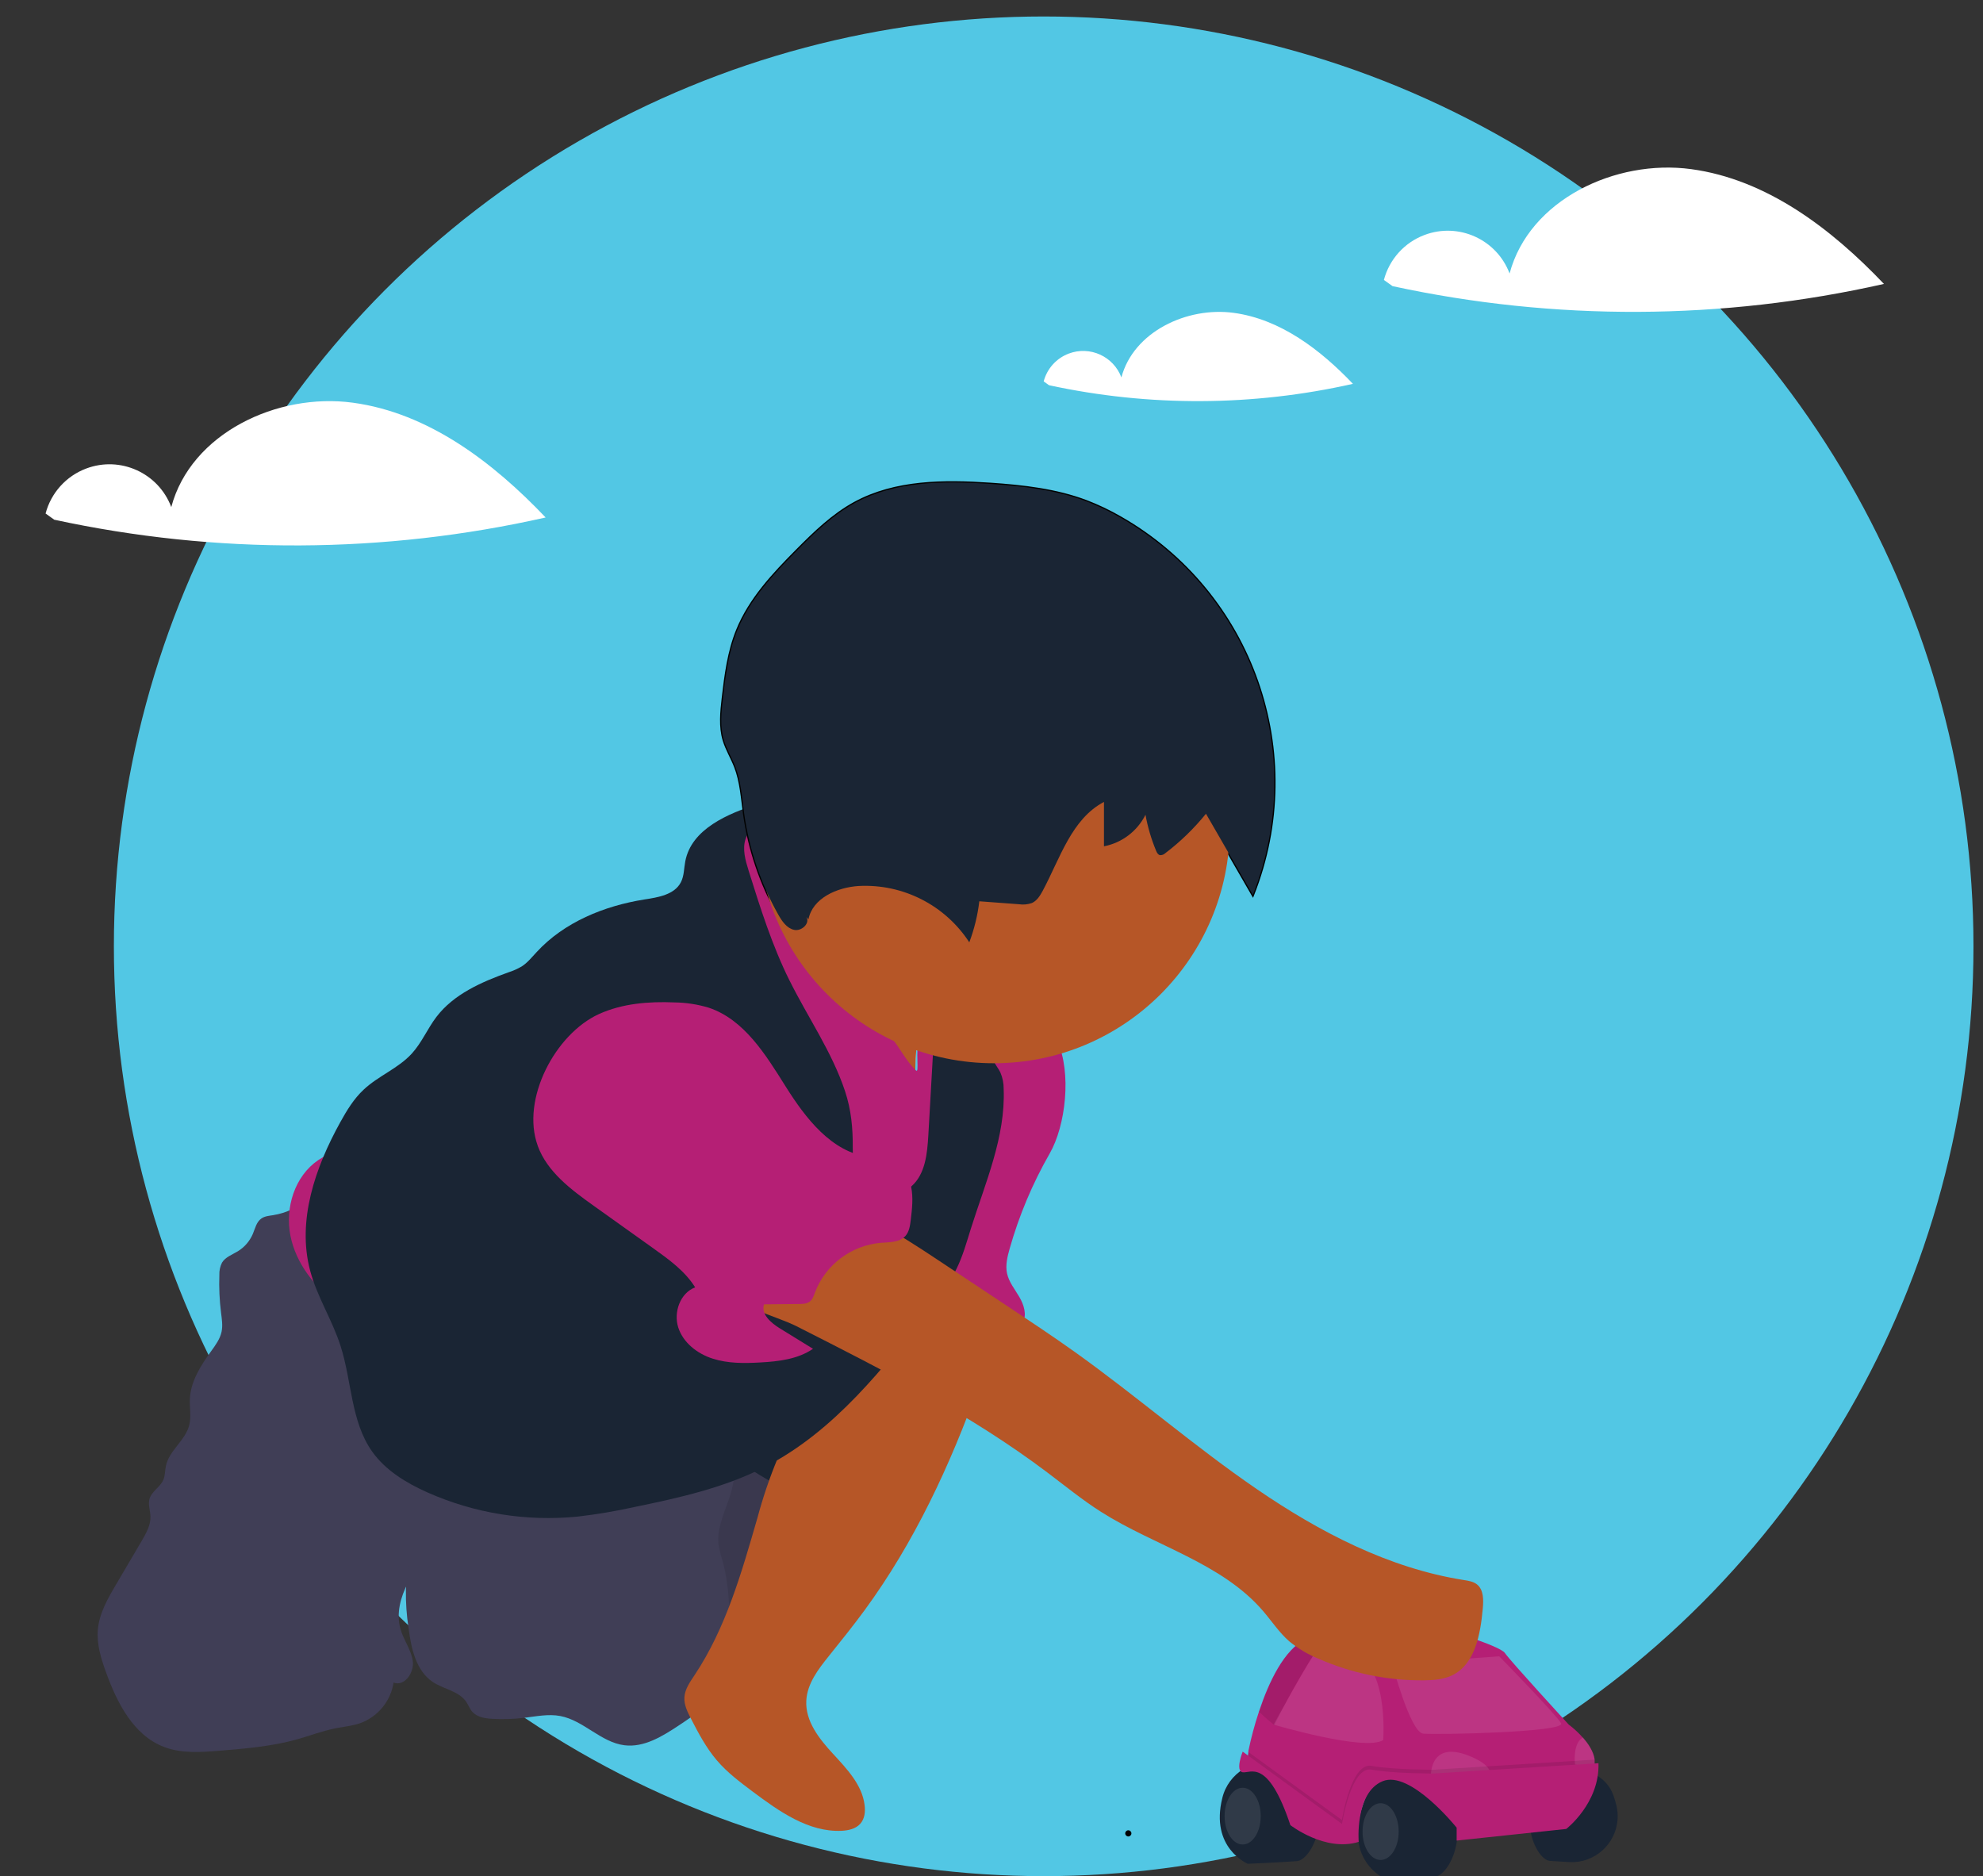
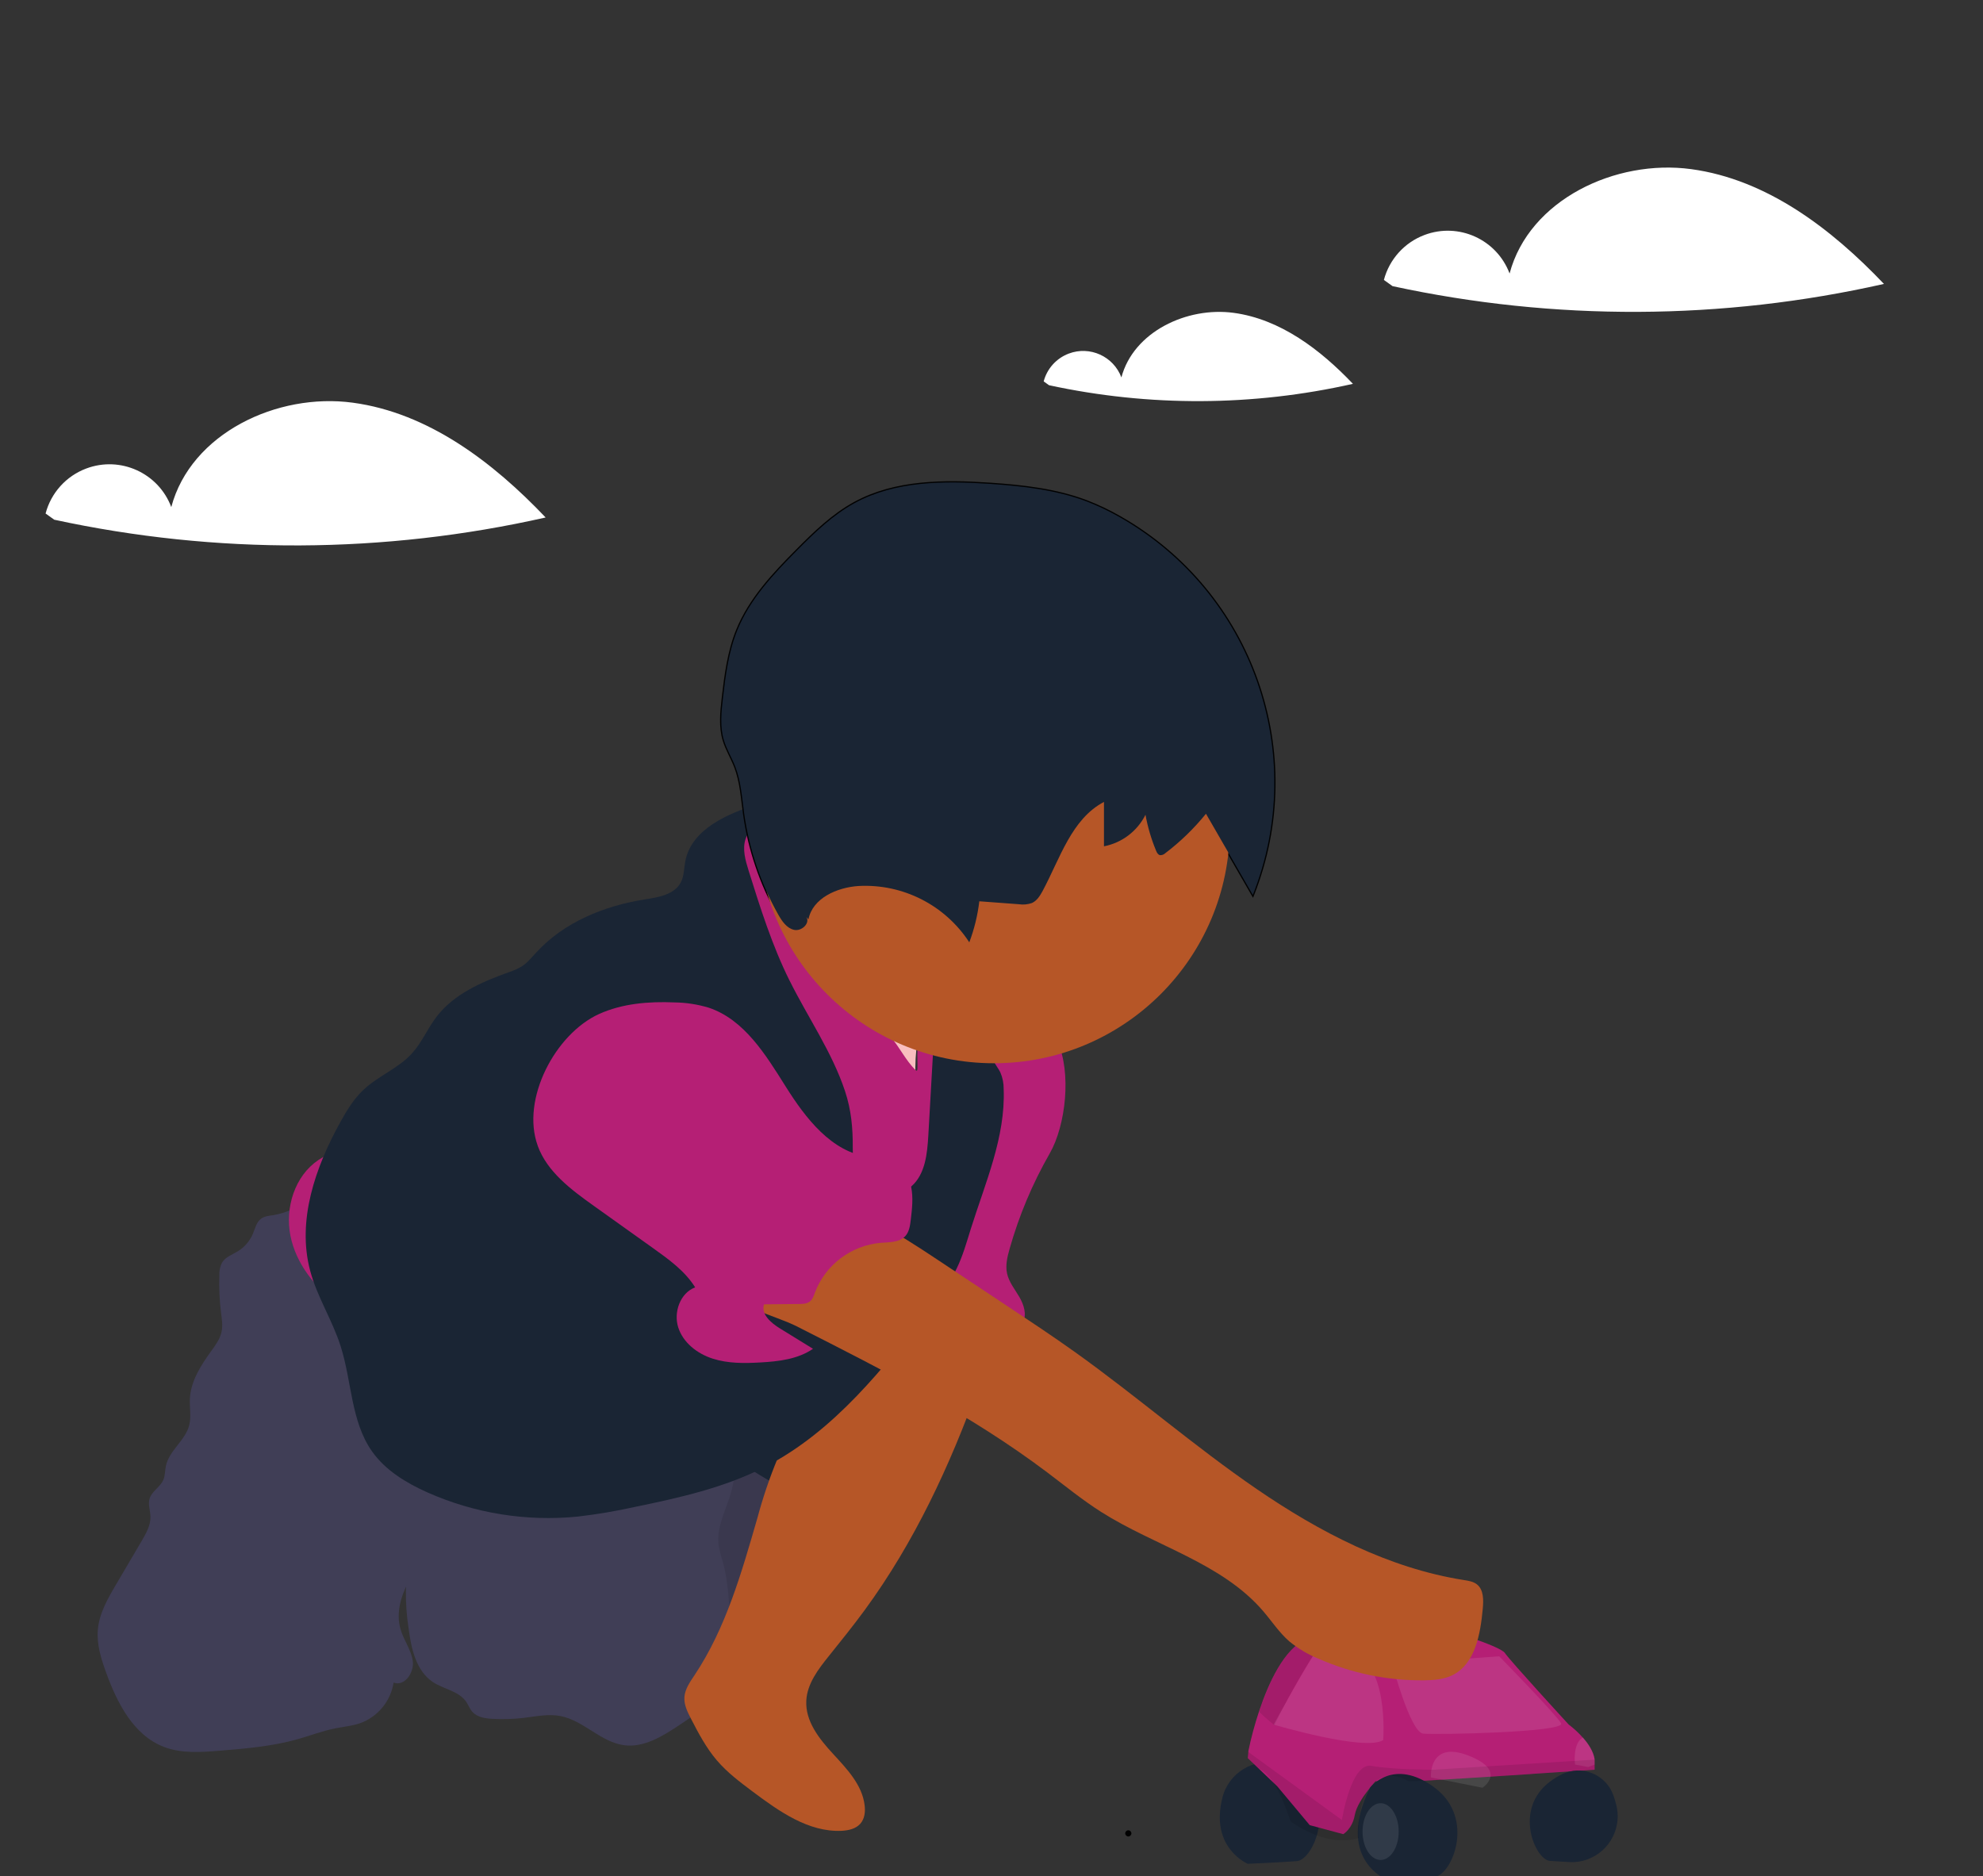
<svg xmlns="http://www.w3.org/2000/svg" id="a" viewBox="0 0 963.95 911.98">
  <rect x="0" y="0" width="963.95" height="911.98" fill="#333333" stroke="none" />
  <defs>
    <style>.b{fill:#f9bebf;}.c,.d{fill:#010101;}.e,.f{fill:#fff;}.g{fill:#b65627;}.h{fill:#b51f75;}.i{fill:#403e56;}.j{fill:#1a2534;}.k{fill:#52c7e4;}.l{fill:none;stroke:#010101;stroke-miterlimit:10;stroke-width:1.2px;}.f,.d{isolation:isolate;opacity:.1;}</style>
  </defs>
-   <circle class="k" cx="507.34" cy="459.99" r="451.98" />
  <path class="e" d="M822.05,82.21c-36.75-4.97-78.7,14.9-88.23,50.74-6.25-16.6-24.77-24.98-41.37-18.73-9.73,3.66-17.08,11.81-19.73,21.86l4.21,3.01c78.75,17.03,160.27,16.66,238.87-1.08-25.56-26.87-57-50.84-93.75-55.8Z" />
  <path class="e" d="M171.49,195.74c-36.75-4.97-78.7,14.9-88.23,50.74-6.25-16.6-24.77-24.98-41.37-18.73-9.73,3.66-17.08,11.81-19.73,21.86l4.21,3.01c78.75,17.03,160.27,16.66,238.87-1.08-25.56-26.87-57-50.84-93.75-55.8Z" />
  <path class="e" d="M599.69,152.07c-22.73-3.07-48.68,9.21-54.57,31.38-3.87-10.26-15.32-15.45-25.58-11.58-6.02,2.27-10.56,7.31-12.2,13.52l2.6,1.86c48.71,10.53,99.12,10.3,147.73-.67-15.81-16.61-35.25-31.44-57.98-34.51Z" />
  <path class="c" d="M548.48,892.68c.83,0,1.5-.67,1.5-1.5s-.67-1.5-1.5-1.5-1.5,.67-1.5,1.5,.67,1.5,1.5,1.5Z" />
  <g>
    <path class="j" d="M594.18,873.95c2.99-12.22,15.32-19.7,27.54-16.71,2.77,.68,5.4,1.87,7.73,3.52l.94,.68c20.06,15.03,8.15,42.61,0,43.23s-23.83,1.29-23.83,1.29c0,0-18.48-7.63-12.37-32.02Z" />
    <path class="h" d="M775.15,855.22v5.01s-81.53,5.63-90.23,5.63h-16.29s-.24,.25-.64,.71c-.67,.76-1.81,2.09-3.07,3.74-2.57,3.33-5.62,7.98-6.33,11.85-1.2,6.89-5.63,9.4-5.63,9.4l-16.29-4.38-15.72-18.8-2.29-2.21-6.52-6.22-5.58-5.34,.28-3v-.46c1.33-6.44,3.04-12.8,5.11-19.04,0-.17,.11-.35,.17-.52,4.52-13.57,12.06-30.06,22.92-34.96,.83-.37,1.69-.73,2.61-1.06l1.1-.38c20.84-6.98,60.21-4.21,60.21-4.21,0,0,30.07,8.78,32.59,12.54s31.02,34.77,31.02,34.77c2.5,1.89,4.81,4.02,6.88,6.37,2.67,2.96,5.16,6.69,5.71,10.54Z" />
-     <ellipse class="f" cx="604.07" cy="882.79" rx="8.78" ry="13.79" />
    <path class="d" d="M640.43,801.32s-7.19,11.03-14.79,25.18c0,.04,0,.07,0,.11-2.03,3.76-4.09,7.73-6.05,11.8l-.08,.19s-4.16-3.3-7.43-6.51c0-.17,.11-.35,.17-.52,4.52-13.57,12.06-30.06,22.92-34.96,.83-.37,1.69-.73,2.61-1.06l2.66,5.77Z" />
    <path class="f" d="M619.12,838.3s44.49,13.19,53.26,7.52c0,0,3.14-40.1-17.54-42.61,0,0-11.91-3.14-14.39-1.2s-21.33,36.29-21.33,36.29Z" />
    <path class="f" d="M676.77,808.84s8.78,33.21,15.05,33.85c6.27,.64,69.54-.64,67.04-5.02s-30.08-32.57-30.08-32.57l-52.01,3.75Z" />
    <path class="j" d="M666,868.93s11.39-14.97,31.45,.07,8.14,42.61,0,43.23c-8.14,.62-23.75,1.26-23.75,1.26,0,0-24.73-10.17-7.7-44.56Z" />
    <path class="j" d="M784.3,872.74c-3.33-9.45-13.7-14.42-23.16-11.08-.47,.17-.93,.35-1.39,.55-2.24,1.06-4.36,2.35-6.33,3.85-17.85,13.38-7.19,37.92,0,38.49,2.6,.19,6.07,.4,9.44,.58,12.31,.65,22.82-8.8,23.48-21.11,.11-2.07-.07-4.14-.53-6.15-.41-1.73-.91-3.44-1.51-5.12Z" />
    <ellipse class="f" cx="671.13" cy="890.31" rx="8.78" ry="13.79" />
    <path class="f" d="M695.56,863.99s-1.2-18.18,18.18-10.66c19.37,7.52,6.89,15.67,6.89,15.67l-25.07-5.01Z" />
-     <path class="f" d="M775.15,855.22v2.51l-3.13,1.2-6.39-1.2s-1.37-10.26,3.87-13.19c2.61,3.11,5.1,6.83,5.65,10.68Z" />
+     <path class="f" d="M775.15,855.22v2.51l-3.13,1.2-6.39-1.2s-1.37-10.26,3.87-13.19c2.61,3.11,5.1,6.83,5.65,10.68" />
    <path class="d" d="M775.15,855.34v4.89s-81.53,5.63-90.23,5.63h-.07c-4.51-2.4-9.02-3.46-12.8-1.87-1.15,.48-2.24,1.11-3.23,1.87-.29,.23-.56,.47-.83,.71-1.2,1.1-2.23,2.35-3.07,3.74-5.61,9.08-4.41,23.13-4.41,23.13-16.29,5.01-33.21-8.14-33.21-8.14-3.07-9.21-5.93-15.21-8.56-19.18-2.4-3.6-4.58-5.36-6.52-6.22l-5.66-5.28,.28-3,45.48,33.07s4.39-28.2,14.39-26.32,30.08,1.88,30.08,1.88l78.37-4.92Z" />
-     <path class="h" d="M604.07,851.45s-3.76,9.4,0,10.03,12.22-7.19,23.19,25.69c0,0,16.92,13.19,33.21,8.14,0,0-1.94-23.81,11.57-29.46s36.05,22.56,36.05,22.56v6.27l53.27-5.65s16.29-12.53,15.67-31.95l-80.21,5.01s-20.06,0-30.08-1.88c-10.02-1.88-14.39,26.38-14.39,26.38l-48.28-35.15Z" />
    <rect class="j" x="344.96" y="680.06" width="67.06" height="67.06" rx="33.52" ry="33.52" />
    <path class="i" d="M360.93,799.87c4.5-3.94,9.06-7.96,12.3-12.98,2.97-4.6,4.72-9.87,6.37-15.09,4.69-14.94,8.73-30.06,12.12-45.38-18.45-2.82-32.23-19.11-50.27-23.89-.43-.12-14.23,82.8-15.24,90.37-.83,6.26-7.97,36.15,.17,36.32,4.35,.1,13.44-10.79,16.65-13.66l17.9-15.68Z" />
    <path class="d" d="M360.93,799.87c4.5-3.94,9.06-7.96,12.3-12.98,2.97-4.6,4.72-9.87,6.37-15.09,4.69-14.94,8.73-30.06,12.12-45.38-18.45-2.82-32.23-19.11-50.27-23.89-.43-.12-14.23,82.8-15.24,90.37-.83,6.26-7.97,36.15,.17,36.32,4.35,.1,13.44-10.79,16.65-13.66l17.9-15.68Z" />
    <path class="i" d="M132.91,590.66c-2.04,.31-4.2,.47-5.87,1.65-2.4,1.68-3.01,4.8-4.15,7.51-1.5,3.48-4.03,6.41-7.25,8.39-2.75,1.68-6.09,2.81-7.73,5.56-.93,1.86-1.37,3.92-1.28,5.99-.22,6.14,.06,12.29,.83,18.39,.38,3.06,.89,6.17,.25,9.18-.73,3.51-2.94,6.5-5.04,9.41-5.04,6.97-9.96,14.61-10.37,23.2-.2,4.32,.76,8.74-.34,12.92-1.93,7.42-9.8,12.26-11.33,19.77-.46,2.22-.34,4.57-1.2,6.64-1.51,3.6-5.67,5.56-6.74,9.27-.8,2.78,.37,5.72,.46,8.61,.12,4.23-2.1,8.14-4.23,11.79l-12.48,21.22c-4.05,6.88-8.2,14.08-8.88,22.04-.61,7.06,1.58,14.05,3.99,20.72,5.36,14.81,13.32,30.49,28.01,36.18,8.64,3.36,18.27,2.64,27.52,1.87,12.66-1.04,25.41-2.11,37.62-5.58,6.05-1.71,11.99-4,18.1-5.23,4.08-.8,8.26-1.2,12.19-2.51,8.66-3.11,14.92-10.7,16.35-19.78,5.23,2.06,10.07-4.8,9.33-10.36-.74-5.56-4.48-10.27-5.99-15.67-2.16-7.45,0-15.53,3.6-22.38,3.6-6.86,8.56-12.92,12.48-19.6,4.37-7.48,7.4-15.65,8.97-24.17,2.1-11.5,1.46-23.31,.82-34.97l-2.47-44.59c-.46-8.16-.97-16.59-4.57-23.98-3.94-8.04-11.14-13.94-18.32-19.3-10.6-8.06-21.71-15.42-33.27-22.04-7.46-4.17-6.93-2.55-12.86,2.4-4.6,3.9-10.17,6.47-16.13,7.43Z" />
    <path class="i" d="M233.69,714.71c-8.48,6.69-17.06,13.48-23.58,22.08-7.88,10.47-12.35,23.1-12.8,36.2-.08,6.13,.35,12.25,1.28,18.31,1.28,9.89,3.6,20.91,11.93,26.38,5.25,3.44,12.47,4.3,16.05,9.46,1.13,1.62,1.79,3.6,3.11,5.02,2.4,2.59,6.14,3.15,9.59,3.34,5.16,.29,10.33,.13,15.47-.48,5.86-.71,11.82-1.99,17.62-.89,11.29,2.12,19.72,12.78,31.17,14.21,9.51,1.2,18.42-4.33,26.38-9.59,8.21-5.43,16.78-11.25,21.23-20.03,4.33-8.54,4.09-18.58,3.75-28.16-.37-10.63-.76-21.4-3.6-31.66-.88-2.69-1.56-5.44-2.03-8.22-.85-7.19,2.4-14.27,4.8-21.15,3.73-10.47,5.36-23.37-2.05-31.64-3.13-3.5-7.48-5.66-11.89-7.19-19.48-7-40.99-4.34-60.98-1.2-19.07,2.89-30.49,13.44-45.45,25.23Z" />
    <path class="g" d="M398.9,673.28c-7.72,11.59-15.47,23.27-21.04,35.97-3.8,9.22-7.01,18.67-9.59,28.29-7.7,26.6-15.33,53.78-30.7,76.81-2.21,3.31-4.65,6.75-4.88,10.72-.22,3.72,1.56,7.19,3.27,10.5,3.6,7,7.36,14.08,12.49,20.09,5.13,6.02,11.27,10.57,17.46,15.23,12.84,9.59,27.11,19.76,43.16,19.04,3.32-.16,6.87-.92,9.09-3.4s2.53-5.91,2.13-9.1c-1.2-9.87-8.63-17.62-15.37-24.94-6.74-7.31-13.51-15.86-12.97-25.84,.42-8.24,5.81-15.26,10.98-21.69,5.91-7.36,11.83-14.71,17.41-22.32,24.11-32.91,41.52-70.33,55.32-108.73,5.81-16.21,11.1-33.23,9.29-50.35-13.19-3.24-39.56-14.05-50.7-2.89-6.75,6.76-11.52,16.78-16.78,24.76l-18.56,27.85Z" />
    <path class="h" d="M510.26,560.71c-8.36,14.57-14.89,30.12-19.47,46.28-1.11,3.91-2.11,8.03-1.26,11.99,.92,4.24,3.81,7.73,5.99,11.47s3.72,8.48,1.74,12.34c-9.35,.73-18.62-1.82-27.66-4.35l-28.34-7.91c-2.35-.45-4.55-1.47-6.41-2.97-3.29-3.11-3.03-8.32-2.4-12.78,5.55-36.52,23.38-70.18,30.06-106.5,.97-5.24,1.99-11.04,6.16-14.39,11.99-9.47,39.13-1.45,45.34,12.26,6.94,15.23,4.1,40.88-3.75,54.56Z" />
    <path class="b" d="M358.54,435.9c-1.07,.55-2.27,1.2-2.59,2.33-.15,1.24,.27,2.48,1.13,3.39l12.1,17.02c11.93,16.78,23.88,33.68,37.68,48.99,10.42,11.55,21.83,22.17,34.1,31.72,3.45,2.69,7.13,5.48,8.82,9.52-7.54-22.33-6.2-46.7,3.74-68.06,3.96-8.39,9.18-16.17,13.3-24.52,1.24-1.47,1.06-3.67-.41-4.92-.43-.36-.94-.62-1.5-.74-10.48-5.4-21.94-8.66-32.37-14.15-8.19-4.32-15.59-9.93-22.94-15.45-6.56-4.93-15.29-13.63-23.38-15.71-8.74-2.25-8.39,5.72-11.21,12.37-3.24,7.78-9.06,14.2-16.47,18.2Z" />
-     <path class="g" d="M358.54,435.9c-1.07,.55-2.27,1.2-2.59,2.33-.15,1.24,.27,2.48,1.13,3.39l12.1,17.02c11.93,16.78,23.88,33.68,37.68,48.99,10.42,11.55,21.83,22.17,34.1,31.72,3.45,2.69,7.13,5.48,8.82,9.52-7.54-22.33-6.2-46.7,3.74-68.06,3.96-8.39,9.18-16.17,13.3-24.52,1.24-1.47,1.06-3.67-.41-4.92-.43-.36-.94-.62-1.5-.74-10.48-5.4-21.94-8.66-32.37-14.15-8.19-4.32-15.59-9.93-22.94-15.45-6.56-4.93-15.29-13.63-23.38-15.71-8.74-2.25-8.39,5.72-11.21,12.37-3.24,7.78-9.06,14.2-16.47,18.2Z" />
    <path class="h" d="M432.71,503.75c-5.48-6.19-12.88-10.27-19.36-15.41-9.33-7.39-16.7-16.9-23.82-26.44-13.07-17.54-26.24-39.02-19.73-59.95-6.92-.67-12.89,5.01-16.15,11.14-3.26,6.13-4.94,13.1-9,18.73-6.17,8.55-16.68,12.53-26.46,16.44-21.5,8.61-42.28,18.93-62.13,30.87-7.97,4.8-15.91,9.94-22,16.96-6.52,7.49-10.61,16.78-16.15,25-10.79,16.15-27.19,28.27-45.39,35.13-5.99,2.28-12.42,4.05-17.78,7.67-11.49,7.76-16.27,23.22-13.55,36.82s11.99,25.18,23.13,33.4c11.14,8.22,23.82,13.08,36.68,17.88,10.77,3.96,21.62,7.73,32.53,11.32,8.03,2.78,16.24,5.01,24.57,6.67,15.33,2.82,31.1,2.12,46.6,3.84,14.17,1.56,28.09,5.14,42.32,6.14s29.3-.9,40.9-9.18c9.22-6.58,15.36-16.52,21.03-26.38,14.72-25.41,27.87-51.7,39.37-78.72,3.39-8,34.88-53.29,27.04-59.14-39.48-29.46-26.38,17.35-30.14,13.75-5.04-4.82-7.92-11.39-12.48-16.53Z" />
    <path class="j" d="M383.81,476.66c-8.48-17.05-14.21-35.3-19.9-53.45-1.57-5.04-3.15-10.48-1.46-15.47,2.04-5.99,8.56-11.11,6.64-17.12-15.25,4.8-32.96,12.31-35.97,28.03-.66,3.43-.54,7.09-2.13,10.18-3.11,6.07-11.02,7.36-17.74,8.39-19.57,3.13-39.01,11.02-52.42,25.61-2.25,2.4-4.38,5.12-7.19,6.92-2.04,1.2-4.21,2.17-6.46,2.88-13.12,4.71-26.6,10.59-35.04,21.68-4.35,5.71-7.13,12.55-11.99,17.85-6.57,7.19-16.25,10.79-23.36,17.49-4.8,4.46-8.21,10.12-11.38,15.84-12.18,22.01-21.11,47.82-14.65,72.15,3.37,12.72,10.79,24.05,14.78,36.59,5.5,17.08,4.96,36.57,15.29,51.25,6.51,9.23,16.58,15.33,26.89,19.94,22.94,10.21,48.15,14.26,73.13,11.77,9.27-1.08,18.47-2.63,27.58-4.65,21.74-4.48,43.7-9.36,63.45-19.51,33.68-17.3,57.91-48.22,81.05-78.19,4.4-5.71,8.84-11.46,11.99-17.98,3.08-6.22,4.94-12.96,7.01-19.58,7.01-22.31,16.88-44.53,15.96-67.88,.04-2.8-.51-5.57-1.62-8.14-.94-1.92-2.4-3.6-3.23-5.53-1.46-3.45-.8-7.45-1.83-11.05-2.87-10.07-16.1-11.99-26.58-11.91l-3.36,59.09c-.52,8.87-1.46,18.72-8.07,24.66-5.8,4.99-14.16,5.64-20.67,1.62-7.05-4.57-8.04-12.54-8-20.18,.07-9.59-.71-18.38-3.76-27.58-6.33-19.07-18.06-35.81-26.95-53.74Z" />
    <path class="g" d="M387.98,645.06c41.75,21.16,83.73,42.48,121.09,70.65,8.63,6.5,17.02,13.38,26.15,19.18,26.15,16.62,58.59,24.71,78.77,48.21,4.24,4.93,7.84,10.47,12.73,14.73,4.25,3.49,8.99,6.32,14.08,8.39,16.21,7.15,33.76,10.76,51.48,10.56,4.64-.06,9.41-.41,13.58-2.4,11.23-5.44,13.79-20.02,14.93-32.45,.38-4.21,.47-9.17-2.84-11.79-1.79-1.4-4.15-1.76-6.39-2.11-36.46-5.75-70.1-23.31-100.57-44.16-30.46-20.85-58.39-45.19-88.43-66.64-10.56-7.54-21.38-14.72-32.19-21.9l-35-23.24c-18.51-12.29-38.01-24.95-60.11-27.26-1.26-.22-2.55-.13-3.76,.25-1.94,.76-3.02,2.77-3.97,4.62-6.49,12.64-14.39,24.11-22.34,35.81-4.26,6.26-4.74,7.88,2.6,11.22,6.61,3.02,13.61,4.98,20.19,8.31Z" />
    <path class="l" d="M392.99,446.87c2.04-10.3,13.86-15.5,24.33-16.2,21.56-1.16,42.09,9.28,53.86,27.38,2.42-6.43,4.06-13.13,4.87-19.95l19.18,1.43c2.14,.33,4.33,.13,6.38-.58,2.47-1.1,3.99-3.6,5.28-5.99,8.39-15.67,14-34.9,29.76-43.16v21.58c8.74-1.7,16.2-7.37,20.18-15.33,1.08,5.97,2.8,11.81,5.13,17.42,.38,.94,.92,1.97,1.89,2.21,.96,.07,1.9-.28,2.59-.95,7.35-5.57,13.99-12.02,19.79-19.18l22.78,39.49c27.21-68.71-.3-146.97-64.53-183.54-5.27-3.03-10.76-5.65-16.44-7.83-14.83-5.59-30.81-7.37-46.63-8.45-22.48-1.53-46.21-1.47-65.94,9.3-10.61,5.79-19.42,14.33-27.93,22.91-11.51,11.58-23.02,23.82-29.15,38.96-4.23,10.45-5.68,21.78-6.97,32.98-.78,6.77-1.5,13.78,.43,20.31,1.34,4.52,3.87,8.58,5.58,12.98,2.83,7.31,3.27,15.3,4.36,23.07,2.42,17.17,8.03,33.73,16.53,48.84,1.8,3.2,4.1,6.61,7.69,7.42s7.89-3.14,5.99-6.26" />
    <path class="h" d="M261.38,556.94c4.63,12.72,16.26,21.35,27.29,29.22l28.77,20.53c7.65,5.46,15.5,11.11,20.48,19.07-7.28,2.76-10.6,12.11-8.21,19.52s9.23,12.72,16.69,15.12,15.37,2.31,23.15,1.87c8.93-.49,18.28-1.57,25.66-6.64l-16.2-9.98c-4.27-2.65-9.17-6.87-7.61-11.63l17.08-.17c1.8,0,3.75-.08,5.18-1.2s1.92-2.83,2.52-4.46c5.18-13.45,17.56-22.79,31.92-24.07,4.22-.31,9.08-.13,11.99-3.27,1.89-2.09,2.3-5.08,2.64-7.88,.64-5.32,1.26-10.79,.2-16.01s-4.1-10.39-8.99-12.59c-3.6-1.63-7.76-1.47-11.69-2-18.09-2.4-30.63-18.8-40.34-34.25-9.71-15.45-20.13-32.55-37.44-38.31-5.41-1.62-11.01-2.48-16.65-2.55-12.48-.52-25.33,.5-36.7,5.68-21.18,9.65-37.97,41.36-29.72,64Z" />
    <path class="d" d="M609.11,413.7l-22.78-39.49c-5.8,7.17-12.45,13.61-19.79,19.18-.68,.68-1.63,1.03-2.59,.96-.97-.24-1.51-1.27-1.89-2.21-2.33-5.61-4.05-11.45-5.13-17.43-3.98,7.97-11.43,13.64-20.18,15.35v-21.58c-15.75,8.28-21.32,27.52-29.76,43.16-1.28,2.4-2.81,4.86-5.28,5.99-2.05,.71-4.24,.91-6.38,.58l-19.18-1.43c-.81,6.82-2.44,13.52-4.87,19.95-11.76-18.1-32.3-28.54-53.86-27.38-10.47,.7-22.29,5.9-24.33,16.2l-1.02-1.13c1.93,3.13-2.4,7.09-5.99,6.27s-5.89-4.22-7.69-7.42c-8.48-15.13-14.07-31.7-16.46-48.88-1.09-7.77-1.53-15.75-4.36-23.07-1.7-4.4-4.23-8.46-5.58-12.98,0-.16-.08-.3-.12-.46-.11,.9-.22,1.8-.31,2.7-.78,6.79-1.5,13.78,.43,20.38,1.34,4.52,3.87,8.58,5.58,12.97,2.83,7.33,3.27,15.3,4.36,23.08,2.39,17.17,7.98,33.75,16.46,48.87,1.8,3.2,4.1,6.62,7.69,7.43s7.89-3.14,5.99-6.27l1.02,1.11c2.04-10.29,13.86-15.5,24.33-16.19,21.56-1.17,42.09,9.27,53.86,27.37,2.43-6.42,4.06-13.12,4.87-19.94l19.18,1.41c2.14,.34,4.33,.14,6.38-.58,2.47-1.1,3.99-3.6,5.28-5.99,8.39-15.68,14-34.9,29.76-43.16v21.58c8.75-1.7,16.2-7.37,20.18-15.35,1.08,5.98,2.8,11.82,5.13,17.43,.38,.92,.92,1.97,1.89,2.19,.96,.08,1.91-.27,2.59-.95,7.35-5.57,13.99-12.01,19.79-19.18l22.78,39.49c8.21-20.96,11.6-43.5,9.89-65.94-1.1,14.86-4.44,29.46-9.89,43.33Z" />
    <circle class="g" cx="483.13" cy="402.15" r="114.68" />
    <path class="j" d="M392.99,446.87c2.04-10.3,13.86-15.5,24.33-16.2,21.56-1.16,42.09,9.28,53.86,27.38,2.42-6.43,4.06-13.13,4.87-19.95l19.18,1.43c2.14,.33,4.33,.13,6.38-.58,2.47-1.1,3.99-3.6,5.28-5.99,8.39-15.67,14-34.9,29.76-43.16v21.58c8.74-1.7,16.2-7.37,20.18-15.33,1.08,5.97,2.8,11.81,5.13,17.42,.38,.94,.92,1.97,1.89,2.21,.96,.07,1.9-.28,2.59-.95,7.35-5.57,13.99-12.02,19.79-19.18l22.78,39.49c27.21-68.71-.3-146.97-64.53-183.54-5.27-3.03-10.76-5.65-16.44-7.83-14.83-5.59-30.81-7.37-46.63-8.45-22.48-1.53-46.21-1.47-65.94,9.3-10.61,5.79-19.42,14.33-27.93,22.91-11.51,11.58-23.02,23.82-29.15,38.96-4.23,10.45-5.68,21.78-6.97,32.98-.78,6.77-1.5,13.78,.43,20.31,1.34,4.52,3.87,8.58,5.58,12.98,2.83,7.31,3.27,15.3,4.36,23.07,2.42,17.17,8.03,33.73,16.53,48.84,1.8,3.2,4.1,6.61,7.69,7.42s7.89-3.14,5.99-6.26" />
  </g>
</svg>